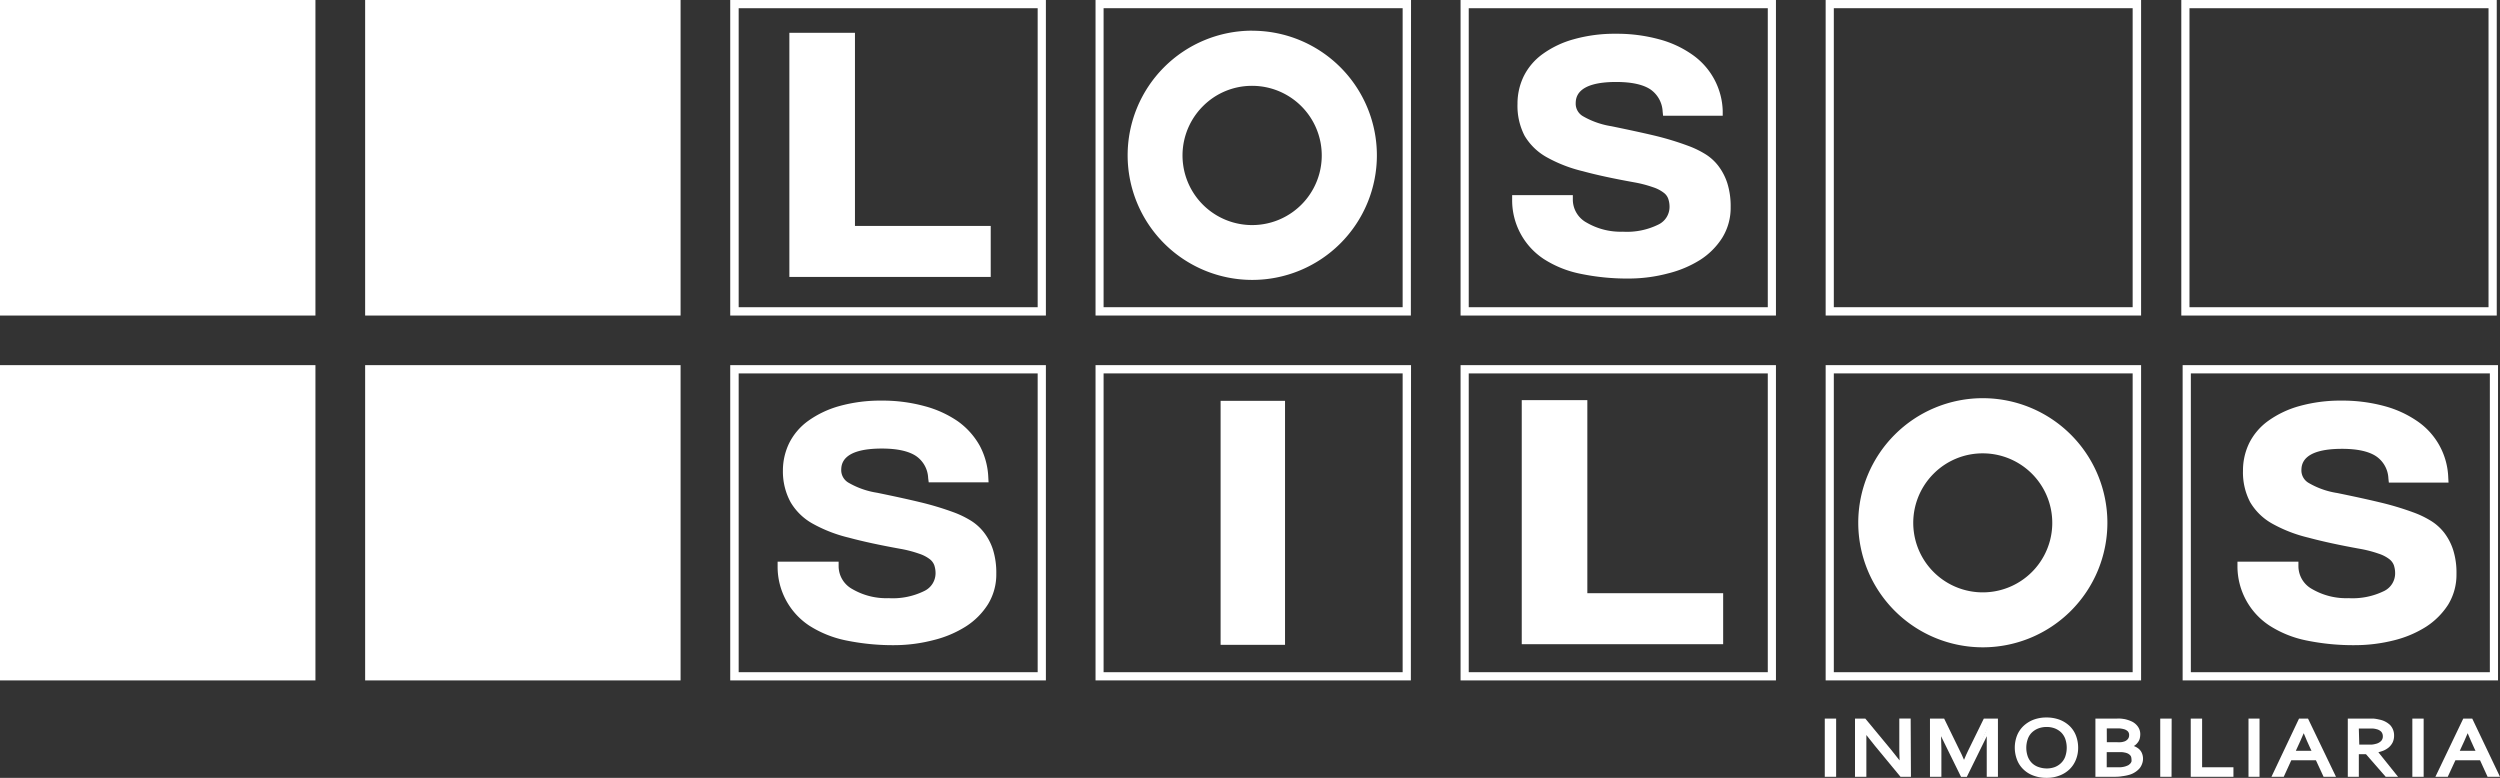
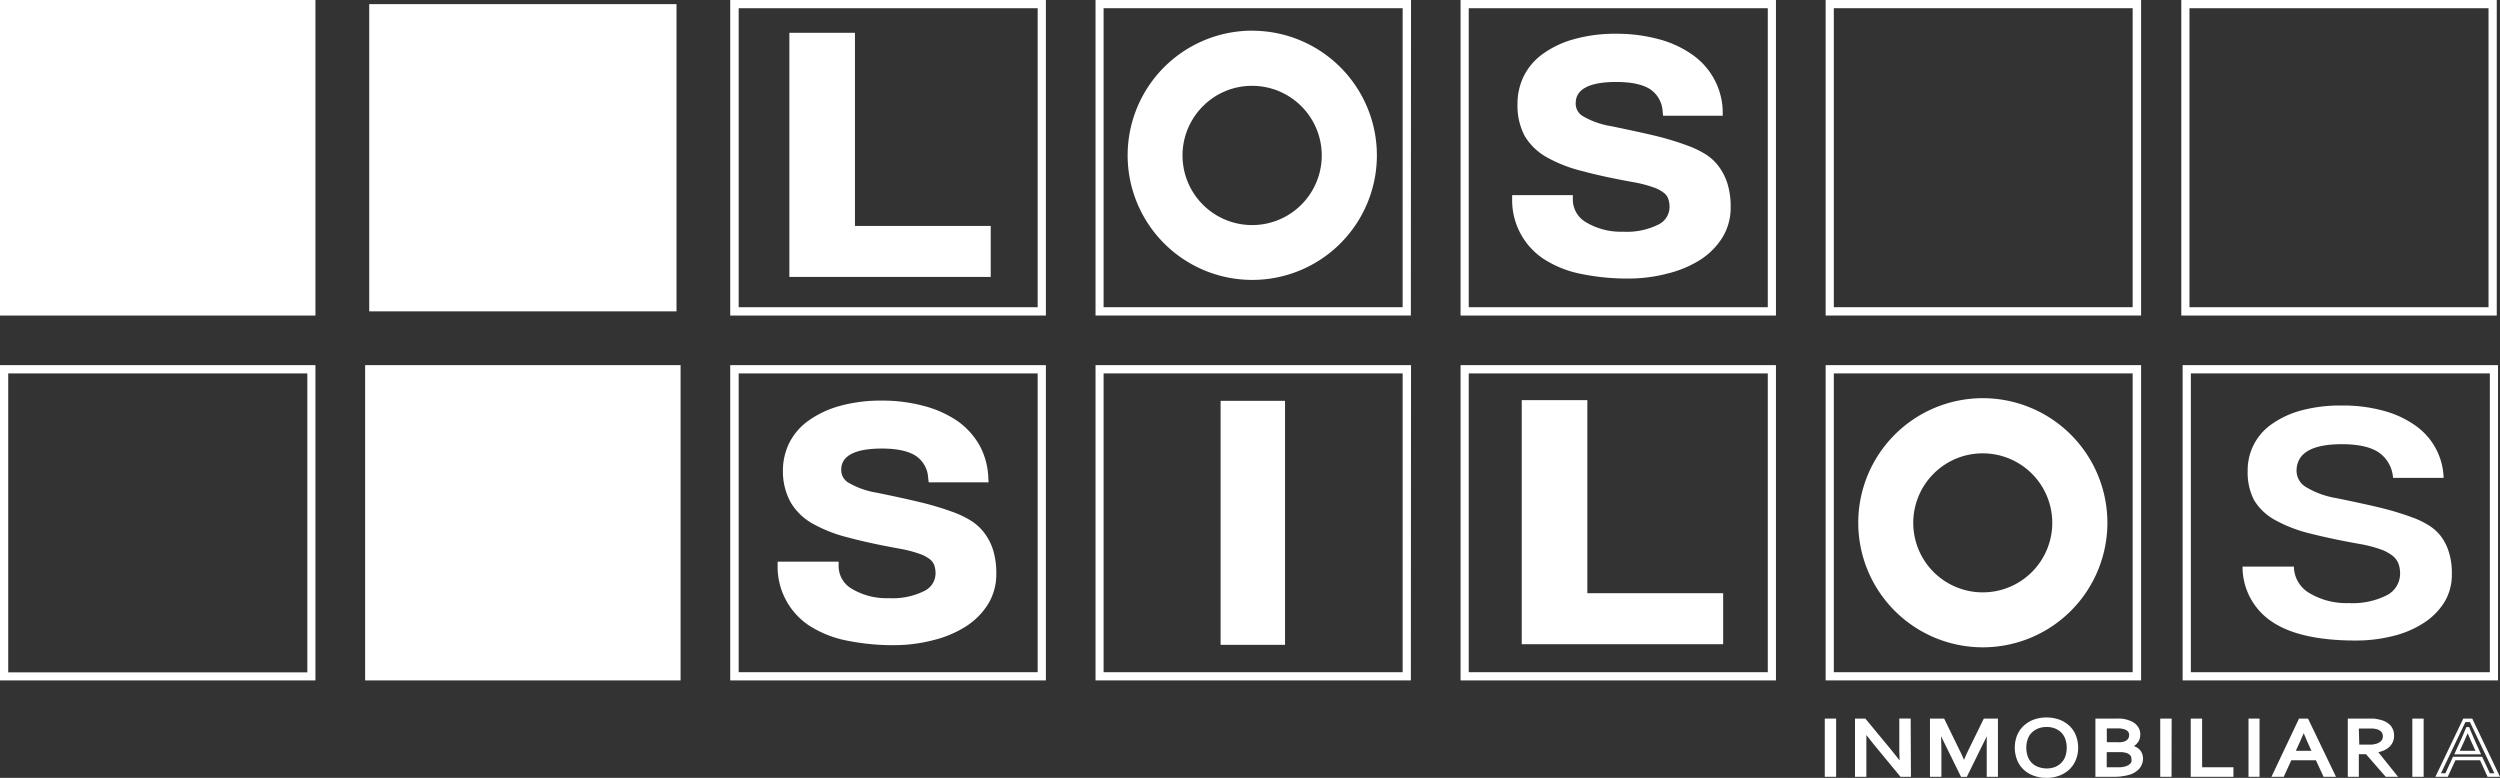
<svg xmlns="http://www.w3.org/2000/svg" id="Capa_1" data-name="Capa 1" viewBox="0 0 453.18 141">
  <rect x="0" y="0" width="453.18" height="141" fill="#333333" stroke="none" />
  <defs>
    <style>.cls-1{fill:#fff;}</style>
  </defs>
  <title>logo los silos_500x500 (1) - blanco</title>
  <path class="cls-1" d="M245.42,128.82V86.07h10.21v42.75Z" transform="translate(-23.41 -12.66)" />
  <path class="cls-1" d="M256.35,129.55H244.67V85.32h11.68Zm-10.21-1.47h8.75V86.81h-8.75Z" transform="translate(-23.41 -12.66)" />
  <path class="cls-1" d="M167.28,62.1V19.36h10.4v35H202.3V62.1Z" transform="translate(-23.41 -12.66)" />
  <path class="cls-1" d="M203,62.86h-36.5V18.61h11.89v35H203Zm-35-1.49h33.52V55.06H176.93v-35H168V61.37Z" transform="translate(-23.41 -12.66)" />
  <path class="cls-1" d="M476.23,136H419.06V78.85h57.17V136Zm-55.68-1.49h54.2V80.35h-54.2Z" transform="translate(-23.41 -12.66)" />
  <rect class="cls-1" x="0.74" y="0.75" width="55.69" height="55.69" />
  <path class="cls-1" d="M80.59,69.86H23.41V12.66H80.59ZM24.9,68.35H79.12V14.15H24.9Z" transform="translate(-23.41 -12.66)" />
  <rect class="cls-1" x="66.93" y="0.75" width="55.7" height="55.69" />
-   <path class="cls-1" d="M146.78,69.86H89.6V12.66h57.18Zm-55.7-1.51h54.21V14.15H91.08Z" transform="translate(-23.41 -12.66)" />
-   <rect class="cls-1" x="0.74" y="66.94" width="55.69" height="55.68" />
  <path class="cls-1" d="M80.59,136H23.41V78.85H80.59ZM24.9,134.54H79.12V80.35H24.9Z" transform="translate(-23.41 -12.66)" />
  <rect class="cls-1" x="66.93" y="66.94" width="55.7" height="55.68" />
  <path class="cls-1" d="M146.78,136H89.6V78.85h57.18Zm-55.7-1.49h54.21V80.35H91.08Z" transform="translate(-23.41 -12.66)" />
  <path class="cls-1" d="M213,69.86H155.78V12.66H213Zm-55.69-1.51h54.2V14.15h-54.2Z" transform="translate(-23.41 -12.66)" />
  <path class="cls-1" d="M279.16,69.86H222V12.66h57.19Zm-55.7-1.51h54.21V14.15H223.46v54.2Z" transform="translate(-23.41 -12.66)" />
  <path class="cls-1" d="M213,136H155.78V78.85H213Zm-55.69-1.49h54.2V80.35h-54.2Z" transform="translate(-23.41 -12.66)" />
  <path class="cls-1" d="M279.16,136H222V78.85h57.19Zm-55.7-1.49h54.21V80.35H223.46v54.19Z" transform="translate(-23.41 -12.66)" />
  <path class="cls-1" d="M345.34,69.86H288.17V12.66h57.17v57.2Zm-55.69-1.51h54.21V14.15H289.65Z" transform="translate(-23.41 -12.66)" />
  <path class="cls-1" d="M345.34,136H288.17V78.85h57.17V136Zm-55.69-1.49h54.21V80.35H289.65Z" transform="translate(-23.41 -12.66)" />
  <path class="cls-1" d="M411.53,136H354.35V78.85h57.18Zm-55.7-1.49H410V80.35H355.83Z" transform="translate(-23.41 -12.66)" />
  <path class="cls-1" d="M192.52,99.25a6.06,6.06,0,0,0-2.59-4.57c-1.48-1-3.71-1.5-6.67-1.5Q175,93.18,175,98a3.43,3.43,0,0,0,1.72,2.91,15.53,15.53,0,0,0,5.46,2c3,.61,5.55,1.16,7.72,1.68a52.3,52.3,0,0,1,6,1.8,16.45,16.45,0,0,1,2.88,1.35,8.62,8.62,0,0,1,2.31,2,9.73,9.73,0,0,1,1.5,2.89,13.16,13.16,0,0,1,.55,4.08,9.56,9.56,0,0,1-1.38,5.11,12.12,12.12,0,0,1-3.76,3.75,18,18,0,0,1-5.55,2.35,27.34,27.34,0,0,1-6.76.81c-6.7,0-11.77-1.13-15.15-3.4a11.92,11.92,0,0,1-5.34-10h9.31a5.65,5.65,0,0,0,2.88,4.84,13.05,13.05,0,0,0,7.05,1.77,13.64,13.64,0,0,0,6.95-1.44,4.39,4.39,0,0,0,2.38-3.9,5.56,5.56,0,0,0-.29-1.77,3.28,3.28,0,0,0-1.08-1.47,7.87,7.87,0,0,0-2.2-1.17,24.25,24.25,0,0,0-3.63-.94c-3.53-.62-6.58-1.27-9.15-1.93a25.15,25.15,0,0,1-6.39-2.47,9.91,9.91,0,0,1-3.69-3.57A10.88,10.88,0,0,1,166.19,98a10.42,10.42,0,0,1,1-4.62,10.06,10.06,0,0,1,3.2-3.75,17.25,17.25,0,0,1,5.33-2.53,27.2,27.2,0,0,1,7.5-.93,27.73,27.73,0,0,1,7.52.94,18.08,18.08,0,0,1,5.74,2.64,12,12,0,0,1,5.19,9.53h-9.19Z" transform="translate(-23.41 -12.66)" />
  <path class="cls-1" d="M185.71,129.61a42.22,42.22,0,0,1-9-.87,19.61,19.61,0,0,1-6.62-2.68,12.78,12.78,0,0,1-5.72-10.68l0-.9h11.06v.85a4.74,4.74,0,0,0,2.48,4.11,12.2,12.2,0,0,0,6.59,1.65,12.9,12.9,0,0,0,6.5-1.32,3.57,3.57,0,0,0,2-3.17,4.6,4.6,0,0,0-.23-1.48,2.51,2.51,0,0,0-.81-1.09,6.47,6.47,0,0,0-1.94-1,21.72,21.72,0,0,0-3.49-.9c-3.53-.64-6.64-1.3-9.22-2a25.75,25.75,0,0,1-6.59-2.55,10.61,10.61,0,0,1-4-3.89A11.63,11.63,0,0,1,165.33,98a11.37,11.37,0,0,1,1.13-5,11.06,11.06,0,0,1,3.47-4.06,18,18,0,0,1,5.59-2.66,27.77,27.77,0,0,1,7.74-1,28.86,28.86,0,0,1,7.74,1A19.42,19.42,0,0,1,197,89a13.56,13.56,0,0,1,4,4.44,13.28,13.28,0,0,1,1.56,5.75l.05.9H191.76l-.1-.76a5.09,5.09,0,0,0-2.19-4c-1.34-.9-3.44-1.36-6.2-1.36-7.37,0-7.37,3-7.37,4a2.63,2.63,0,0,0,1.34,2.2,14.83,14.83,0,0,0,5.15,1.81c3.06.63,5.6,1.18,7.75,1.7a53.44,53.44,0,0,1,6.1,1.83,17.18,17.18,0,0,1,3,1.43,9,9,0,0,1,2.52,2.22,10.19,10.19,0,0,1,1.65,3.14,14,14,0,0,1,.6,4.35,10.34,10.34,0,0,1-1.52,5.57,13,13,0,0,1-4,4,19.76,19.76,0,0,1-5.81,2.46A28.52,28.52,0,0,1,185.71,129.61Zm-19.57-13.4a10.83,10.83,0,0,0,4.89,8.44c3.23,2.15,8.17,3.25,14.68,3.25a26.83,26.83,0,0,0,6.55-.79,17.86,17.86,0,0,0,5.3-2.24,11.18,11.18,0,0,0,3.49-3.49,8.63,8.63,0,0,0,1.27-4.66,12.23,12.23,0,0,0-.52-3.8,8.87,8.87,0,0,0-1.35-2.64,7.49,7.49,0,0,0-2.07-1.8,14.53,14.53,0,0,0-2.73-1.28h0a47.47,47.47,0,0,0-5.89-1.77c-2.15-.51-4.66-1.06-7.7-1.68a16.22,16.22,0,0,1-5.78-2.08,4.27,4.27,0,0,1-2.08-3.62,4.85,4.85,0,0,1,2.48-4.39c1.51-.9,3.67-1.33,6.6-1.33,3.12,0,5.53.55,7.15,1.65a6.63,6.63,0,0,1,2.83,4.43h7.52a11.07,11.07,0,0,0-4.75-8,17.48,17.48,0,0,0-5.47-2.52,27.52,27.52,0,0,0-7.28-.9,26.3,26.3,0,0,0-7.26.89A16.34,16.34,0,0,0,171,90.3,9.17,9.17,0,0,0,168,93.74a9.55,9.55,0,0,0-1,4.24,9.91,9.91,0,0,0,1.07,4.92,8.91,8.91,0,0,0,3.38,3.25,23.59,23.59,0,0,0,6.15,2.36c2.55.66,5.62,1.32,9.1,1.95h0a23.33,23.33,0,0,1,3.75,1,7.54,7.54,0,0,1,2.44,1.31,4,4,0,0,1,1.35,1.85,6.23,6.23,0,0,1,.33,2,5.22,5.22,0,0,1-2.79,4.64c-1.73,1-4.14,1.57-7.4,1.57a13.85,13.85,0,0,1-7.51-1.92,6.41,6.41,0,0,1-3.21-4.7h-7.6Z" transform="translate(-23.41 -12.66)" />
  <path class="cls-1" d="M411.53,69.86H354.35V12.66h57.18Zm-55.7-1.51H410V14.15H355.83Z" transform="translate(-23.41 -12.66)" />
  <path class="cls-1" d="M476,69.86H418.82V12.66H476Zm-55.7-1.51h54.21V14.15H420.3Z" transform="translate(-23.41 -12.66)" />
  <path class="cls-1" d="M457.2,99.25a6.08,6.08,0,0,0-2.58-4.57c-1.48-1-3.72-1.5-6.68-1.5q-8.22,0-8.23,4.86a3.46,3.46,0,0,0,1.71,2.91,15.6,15.6,0,0,0,5.47,2c3,.61,5.53,1.16,7.73,1.68a51.32,51.32,0,0,1,6,1.8,15.5,15.5,0,0,1,2.88,1.35,8.47,8.47,0,0,1,2.31,2,9.27,9.27,0,0,1,1.49,2.89,12.57,12.57,0,0,1,.56,4.08,9.56,9.56,0,0,1-1.38,5.11,12,12,0,0,1-3.76,3.75,18,18,0,0,1-5.56,2.35,27.33,27.33,0,0,1-6.73.81q-10.1,0-15.16-3.4a11.93,11.93,0,0,1-5.35-10h9.31a5.63,5.63,0,0,0,2.88,4.84,13,13,0,0,0,7.05,1.77,13.64,13.64,0,0,0,6.95-1.44,4.38,4.38,0,0,0,2.37-3.9,5.3,5.3,0,0,0-.28-1.77,3.39,3.39,0,0,0-1.09-1.47,7.79,7.79,0,0,0-2.19-1.17,24.25,24.25,0,0,0-3.63-.94c-3.53-.62-6.58-1.27-9.16-1.93a25.36,25.36,0,0,1-6.38-2.47A10.05,10.05,0,0,1,432,103.3,10.88,10.88,0,0,1,430.85,98a10.13,10.13,0,0,1,4.24-8.37,17,17,0,0,1,5.33-2.53,27.1,27.1,0,0,1,7.5-.93,27.61,27.61,0,0,1,7.51.94,18,18,0,0,1,5.75,2.64,12,12,0,0,1,5.19,9.53H457.2Z" transform="translate(-23.41 -12.66)" />
-   <path class="cls-1" d="M450.41,129.61a42.19,42.19,0,0,1-9-.87,19.47,19.47,0,0,1-6.61-2.68A12.85,12.85,0,0,1,429,115.38l0-.9h11.05l0,.85a4.74,4.74,0,0,0,2.48,4.11,12.26,12.26,0,0,0,6.6,1.65,13,13,0,0,0,6.5-1.32,3.56,3.56,0,0,0,1.95-3.17,4.6,4.6,0,0,0-.23-1.48,2.51,2.51,0,0,0-.81-1.09,6.4,6.4,0,0,0-1.93-1,21.88,21.88,0,0,0-3.5-.9c-3.53-.64-6.62-1.3-9.21-2a25.69,25.69,0,0,1-6.6-2.55,10.65,10.65,0,0,1-4-3.89A11.63,11.63,0,0,1,430,98a11.37,11.37,0,0,1,1.12-5,11.06,11.06,0,0,1,3.47-4.06,17.87,17.87,0,0,1,5.6-2.66,27.65,27.65,0,0,1,7.73-1,28.91,28.91,0,0,1,7.74,1,19.26,19.26,0,0,1,6,2.77,12.88,12.88,0,0,1,5.55,10.19l.05.9H456.44l-.08-.76a5.11,5.11,0,0,0-2.21-4c-1.33-.9-3.43-1.36-6.19-1.36-7.37,0-7.37,3-7.37,4a2.62,2.62,0,0,0,1.35,2.2,14.59,14.59,0,0,0,5.15,1.81c3.06.63,5.6,1.18,7.75,1.7a52.64,52.64,0,0,1,6.09,1.83,17,17,0,0,1,3,1.43,9.16,9.16,0,0,1,2.53,2.22,10.39,10.39,0,0,1,1.64,3.14,13.69,13.69,0,0,1,.6,4.35,10.43,10.43,0,0,1-1.51,5.57,13.37,13.37,0,0,1-4,4,19.65,19.65,0,0,1-5.81,2.46A28.9,28.9,0,0,1,450.41,129.61Zm-19.6-13.4a10.87,10.87,0,0,0,4.91,8.44c3.22,2.15,8.16,3.25,14.69,3.25a26.65,26.65,0,0,0,6.52-.79,17.64,17.64,0,0,0,5.3-2.24,11.21,11.21,0,0,0,3.5-3.49,8.81,8.81,0,0,0,1.26-4.66,11.94,11.94,0,0,0-.52-3.8,8.89,8.89,0,0,0-1.36-2.64,7.6,7.6,0,0,0-2.06-1.8,14.53,14.53,0,0,0-2.73-1.28h0a47,47,0,0,0-5.89-1.77c-2.14-.51-4.65-1.06-7.7-1.68a16.14,16.14,0,0,1-5.78-2.08,4.27,4.27,0,0,1-2.08-3.62,4.86,4.86,0,0,1,2.47-4.39,13.07,13.07,0,0,1,6.61-1.33c3.12,0,5.53.55,7.16,1.65a6.74,6.74,0,0,1,2.83,4.43h7.52a11.16,11.16,0,0,0-4.75-8,17.54,17.54,0,0,0-5.48-2.52,27.52,27.52,0,0,0-7.28-.9,26.17,26.17,0,0,0-7.25.89,16.4,16.4,0,0,0-5.06,2.39,9.17,9.17,0,0,0-2.93,3.44,9.42,9.42,0,0,0-1,4.24,10,10,0,0,0,1.08,4.92,8.91,8.91,0,0,0,3.38,3.25,23.67,23.67,0,0,0,6.16,2.36c2.54.66,5.6,1.32,9.1,1.95h0a23.49,23.49,0,0,1,3.76,1,7.94,7.94,0,0,1,2.45,1.31,4.14,4.14,0,0,1,1.34,1.85,6,6,0,0,1,.33,2,5.21,5.21,0,0,1-2.77,4.64c-1.74,1-4.16,1.57-7.4,1.57a13.91,13.91,0,0,1-7.52-1.92,6.48,6.48,0,0,1-3.22-4.7h-7.6Z" transform="translate(-23.41 -12.66)" />
  <path class="cls-1" d="M325.64,32.79a6,6,0,0,0-2.58-4.57c-1.47-1-3.71-1.49-6.68-1.49-5.48,0-8.2,1.61-8.2,4.86a3.46,3.46,0,0,0,1.7,2.92,15.63,15.63,0,0,0,5.46,2c3,.59,5.54,1.17,7.72,1.7a49.15,49.15,0,0,1,6,1.79,15.53,15.53,0,0,1,2.88,1.36,8.17,8.17,0,0,1,2.31,2,9.05,9.05,0,0,1,1.48,2.89,12.79,12.79,0,0,1,.57,4.08,9.39,9.39,0,0,1-1.39,5.11,12.22,12.22,0,0,1-3.75,3.76,18.75,18.75,0,0,1-5.56,2.35,27.84,27.84,0,0,1-6.74.81c-6.72,0-11.77-1.12-15.15-3.4a11.87,11.87,0,0,1-5.35-10h9.31a5.57,5.57,0,0,0,2.88,4.84,13,13,0,0,0,7.05,1.77c3.07,0,5.38-.48,6.95-1.45a4.37,4.37,0,0,0,2.36-3.89,5.52,5.52,0,0,0-.27-1.77,3.41,3.41,0,0,0-1.09-1.48,7.59,7.59,0,0,0-2.2-1.16,22.48,22.48,0,0,0-3.61-.94q-5.3-1-9.16-2a24.86,24.86,0,0,1-6.38-2.46,9.87,9.87,0,0,1-3.7-3.57,10.65,10.65,0,0,1-1.18-5.33,10.52,10.52,0,0,1,1-4.62,10.13,10.13,0,0,1,3.21-3.76,17.24,17.24,0,0,1,5.33-2.52,27,27,0,0,1,7.48-.93,27.71,27.71,0,0,1,7.53.94,18,18,0,0,1,5.73,2.64,12,12,0,0,1,5.19,9.52h-9.18Z" transform="translate(-23.41 -12.66)" />
  <path class="cls-1" d="M318.86,63.15a41.62,41.62,0,0,1-9-.87,19.26,19.26,0,0,1-6.61-2.67,12.75,12.75,0,0,1-5.73-10.68l0-.9h11l0,.83A4.75,4.75,0,0,0,311,53a12.24,12.24,0,0,0,6.59,1.66,12.87,12.87,0,0,0,6.51-1.33,3.55,3.55,0,0,0,1.95-3.16,4.44,4.44,0,0,0-.24-1.49,2.33,2.33,0,0,0-.81-1.08,6.44,6.44,0,0,0-1.94-1,21.85,21.85,0,0,0-3.48-.9c-3.54-.64-6.64-1.29-9.23-2a25.67,25.67,0,0,1-6.58-2.55,10.69,10.69,0,0,1-4-3.89,11.8,11.8,0,0,1-1.28-5.76,11.37,11.37,0,0,1,1.12-5,11,11,0,0,1,3.46-4.06,17.54,17.54,0,0,1,5.6-2.66,27.33,27.33,0,0,1,7.72-1,29,29,0,0,1,7.76,1,18.82,18.82,0,0,1,6,2.77,12.87,12.87,0,0,1,5.54,10.18l0,.91H324.88l-.08-.77a5.17,5.17,0,0,0-2.21-4c-1.34-.89-3.42-1.35-6.21-1.35-7.34,0-7.34,3-7.34,4a2.63,2.63,0,0,0,1.32,2.21,15,15,0,0,0,5.15,1.81c3.06.63,5.61,1.18,7.77,1.69a53,53,0,0,1,6.08,1.84,16.92,16.92,0,0,1,3,1.42,8.84,8.84,0,0,1,2.52,2.22,10.51,10.51,0,0,1,1.64,3.14,13.94,13.94,0,0,1,.61,4.36,10.32,10.32,0,0,1-1.53,5.56,13.06,13.06,0,0,1-4,4,19.93,19.93,0,0,1-5.82,2.45A27.69,27.69,0,0,1,318.86,63.15Zm-19.58-13.4a10.84,10.84,0,0,0,4.9,8.44c3.22,2.16,8.16,3.24,14.68,3.24a27.29,27.29,0,0,0,6.53-.77,17.79,17.79,0,0,0,5.3-2.24,11.35,11.35,0,0,0,3.5-3.5,8.63,8.63,0,0,0,1.26-4.65,12.66,12.66,0,0,0-.51-3.82,8.84,8.84,0,0,0-1.37-2.63,7.62,7.62,0,0,0-2.06-1.8,14.9,14.9,0,0,0-2.73-1.3h0A49.8,49.8,0,0,0,322.87,39c-2.13-.51-4.67-1.06-7.7-1.68a16.17,16.17,0,0,1-5.78-2.08,4.28,4.28,0,0,1-2.08-3.62,4.86,4.86,0,0,1,2.47-4.38,13,13,0,0,1,6.6-1.35c3.14,0,5.54.56,7.17,1.64a6.74,6.74,0,0,1,2.83,4.44h7.52a11.34,11.34,0,0,0-1.28-4.12A11.54,11.54,0,0,0,329.15,24a17.42,17.42,0,0,0-5.48-2.52,27.49,27.49,0,0,0-7.29-.9,25.7,25.7,0,0,0-7.23.89,15.85,15.85,0,0,0-5.06,2.39,9.22,9.22,0,0,0-2.93,3.43,9.57,9.57,0,0,0-1,4.25,9.83,9.83,0,0,0,1.08,4.9,8.9,8.9,0,0,0,3.37,3.26A23.89,23.89,0,0,0,310.8,42c2.56.66,5.61,1.31,9.11,1.94h0a23.77,23.77,0,0,1,3.76,1,8.49,8.49,0,0,1,2.45,1.32,4.19,4.19,0,0,1,1.35,1.84,6.26,6.26,0,0,1,.32,2.06A5.2,5.2,0,0,1,325,54.77c-1.72,1.06-4.15,1.57-7.4,1.57a13.88,13.88,0,0,1-7.52-1.9,6.5,6.5,0,0,1-3.21-4.71h-7.6Z" transform="translate(-23.41 -12.66)" />
  <path class="cls-1" d="M354.5,153.16v-9.93h1.42v9.93Z" transform="translate(-23.41 -12.66)" />
  <path class="cls-1" d="M356.25,153.47h-2.06V142.92h2.06Zm-1.42-.64h.78v-9.28h-.78Z" transform="translate(-23.41 -12.66)" />
  <path class="cls-1" d="M366,148.76c.71.89,1.43,1.78,2.12,2.7h.05c-.07-1-.12-1.94-.12-3v-5.28h1.42v9.94h-1.41l-4.56-5.54c-.8-1-1.49-1.86-2.13-2.69h0c.07.91.11,1.95.11,3.16v5.07H360v-9.93h1.41Z" transform="translate(-23.41 -12.66)" />
  <path class="cls-1" d="M369.81,153.47h-1.89l-4.66-5.64-1.53-1.93c0,.67,0,1.41,0,2.19v5.38h-2.06V142.92h1.87l4.67,5.64c.52.64,1,1.28,1.54,1.94,0-.66-.05-1.33-.05-2v-5.59h2.06Zm-1.58-.64h.95v-9.28h-.8v5c0,1,0,2,.11,2.93l0,.35H368l-.09-.13c-.69-.93-1.41-1.83-2.11-2.7l-4.47-5.42h-.93v9.28h.78v-4.74c0-1.18,0-2.24-.12-3.13l0-.35h.55l.11.13c.62.83,1.31,1.74,2.1,2.69Z" transform="translate(-23.41 -12.66)" />
  <path class="cls-1" d="M379.77,153.16h-.65l-2.92-5.92c-.41-.82-.81-1.71-1.22-2.67h-.07c.08,1.38.13,2.63.13,3.79v4.8h-1.42v-9.93h2l2.74,5.63c.31.64.65,1.41,1,2.31h0c.42-1,.76-1.78,1-2.31l2.74-5.63h2v9.93h-1.43v-4.8c0-1.12.05-2.39.13-3.79h-.06c-.43,1-.83,1.9-1.22,2.67Z" transform="translate(-23.41 -12.66)" />
  <path class="cls-1" d="M385.6,153.47h-2.05v-5.11c0-.7,0-1.44,0-2.25-.2.46-.41.87-.61,1.27l-3,6.1h-1.05l-3-6.1c-.22-.41-.41-.83-.62-1.27,0,.8.06,1.55.06,2.25v5.11h-2.07V142.92h2.57l2.82,5.79c.24.48.5,1,.78,1.69.29-.71.55-1.27.76-1.7l2.83-5.78h2.56v10.55Zm-1.42-.64H385v-9.28h-1.52L380.8,149c-.28.54-.62,1.31-1,2.31l-.08.19h-.47l-.08-.19c-.37-.9-.71-1.68-1-2.31l-2.66-5.44h-1.52v9.28h.78v-4.47c0-1.13,0-2.41-.12-3.77l0-.35h.62l.09.2c.4.95.81,1.84,1.21,2.66l2.83,5.73h.25l2.84-5.73c.39-.76.8-1.65,1.2-2.66l.09-.2h.62l0,.35c-.09,1.38-.13,2.65-.13,3.77v4.47Z" transform="translate(-23.41 -12.66)" />
  <path class="cls-1" d="M399.8,148.21a5.56,5.56,0,0,1-.38,2.07,4.38,4.38,0,0,1-1.09,1.62,5.44,5.44,0,0,1-1.7,1.06,6.91,6.91,0,0,1-4.52,0,5,5,0,0,1-1.71-1.06,4.84,4.84,0,0,1-1.08-1.62,5.77,5.77,0,0,1-.36-2.07,5.35,5.35,0,0,1,.38-2.08,4.54,4.54,0,0,1,1.09-1.63,4.72,4.72,0,0,1,1.69-1.06,6,6,0,0,1,2.24-.39,6.1,6.1,0,0,1,2.28.39,4.68,4.68,0,0,1,1.7,1.06,4.91,4.91,0,0,1,1.07,1.63A5.35,5.35,0,0,1,399.8,148.21Zm-1.42,0a4.66,4.66,0,0,0-.3-1.77,3.54,3.54,0,0,0-2.12-2.05,4.55,4.55,0,0,0-1.58-.25,4.74,4.74,0,0,0-1.57.25,3.47,3.47,0,0,0-2.12,2.05,5.18,5.18,0,0,0,0,3.53,3.48,3.48,0,0,0,.86,1.27,3.43,3.43,0,0,0,1.27.78,4.73,4.73,0,0,0,1.59.27A4.6,4.6,0,0,0,396,152a3.52,3.52,0,0,0,1.27-.78,3.59,3.59,0,0,0,.85-1.27A4.81,4.81,0,0,0,398.38,148.21Z" transform="translate(-23.41 -12.66)" />
  <path class="cls-1" d="M394.41,153.66a6.55,6.55,0,0,1-2.41-.41,5.06,5.06,0,0,1-1.81-1.13,4.73,4.73,0,0,1-1.15-1.74,6.15,6.15,0,0,1,0-4.39,4.93,4.93,0,0,1,1.16-1.72,5.62,5.62,0,0,1,1.81-1.14,6.57,6.57,0,0,1,2.36-.41,6.75,6.75,0,0,1,2.4.41,5.52,5.52,0,0,1,1.81,1.14,4.84,4.84,0,0,1,1.14,1.73,6.1,6.1,0,0,1,.4,2.2,5.72,5.72,0,0,1-.41,2.18,5,5,0,0,1-1.16,1.74,5.28,5.28,0,0,1-1.82,1.13A6.16,6.16,0,0,1,394.41,153.66Zm0-10.28a6,6,0,0,0-2.13.35,5,5,0,0,0-1.58,1,4.22,4.22,0,0,0-1,1.51,5.27,5.27,0,0,0-.36,2,5.54,5.54,0,0,0,.34,1.95,4.58,4.58,0,0,0,1,1.51,4.38,4.38,0,0,0,1.6,1,6.06,6.06,0,0,0,2.17.36,5.84,5.84,0,0,0,2.11-.36,5,5,0,0,0,1.6-1,4.43,4.43,0,0,0,1-1.51,5.13,5.13,0,0,0,.36-1.95,5.7,5.7,0,0,0-.35-2,4.45,4.45,0,0,0-1-1.51,4.79,4.79,0,0,0-1.6-1A6,6,0,0,0,394.38,143.38Zm0,9.21a4.93,4.93,0,0,1-1.7-.29,3.78,3.78,0,0,1-1.38-.83,4,4,0,0,1-.93-1.38,5.52,5.52,0,0,1,0-3.76,3.65,3.65,0,0,1,2.29-2.23,4.77,4.77,0,0,1,1.69-.29,4.56,4.56,0,0,1,1.68.29,3.9,3.9,0,0,1,1.39.83,3.8,3.8,0,0,1,.92,1.4,5.52,5.52,0,0,1,0,3.76,4,4,0,0,1-.92,1.39,4.16,4.16,0,0,1-1.37.83A5,5,0,0,1,394.41,152.59Zm0-8.15a4.2,4.2,0,0,0-1.47.25,3.52,3.52,0,0,0-1.16.71,3,3,0,0,0-.77,1.17,4.78,4.78,0,0,0,0,3.28,3.27,3.27,0,0,0,.77,1.16,3.17,3.17,0,0,0,1.18.7,4.57,4.57,0,0,0,1.47.25,4.24,4.24,0,0,0,1.45-.25A3.34,3.34,0,0,0,397,151a3.06,3.06,0,0,0,.77-1.16,4.94,4.94,0,0,0,0-3.28,3.18,3.18,0,0,0-.77-1.17,3.52,3.52,0,0,0-1.16-.71A4.13,4.13,0,0,0,394.38,144.44Z" transform="translate(-23.41 -12.66)" />
  <path class="cls-1" d="M409.23,148a4.34,4.34,0,0,1,1,.25,2.73,2.73,0,0,1,.74.46,2.24,2.24,0,0,1,.48.66,2.19,2.19,0,0,1,.16.88,2.38,2.38,0,0,1-.13.72,2.15,2.15,0,0,1-.4.74,3.11,3.11,0,0,1-.72.67,4.84,4.84,0,0,1-1.12.5,6.24,6.24,0,0,1-1.15.2q-.63.06-1.5.06h-3v-9.93h3.58l.58,0c.19,0,.35,0,.51.06s.3,0,.43.07a4.42,4.42,0,0,1,1,.35,2.9,2.9,0,0,1,.75.53,2.24,2.24,0,0,1,.47.68,2.14,2.14,0,0,1,.17.84,2.42,2.42,0,0,1-.1.7,1.91,1.91,0,0,1-.33.61,2,2,0,0,1-.57.51,3.35,3.35,0,0,1-.85.38v0Zm-2.09-.49a4.92,4.92,0,0,0,.72,0,3.71,3.71,0,0,0,.55-.09,1.89,1.89,0,0,0,.95-.58,1.57,1.57,0,0,0,.31-.93,1.25,1.25,0,0,0-.33-.9,1.83,1.83,0,0,0-1-.54c-.22,0-.48-.08-.76-.11s-.63,0-1,0H405v3.21h2.14ZM405,148.62v3.44h1.71a10,10,0,0,0,1.13-.05,4.37,4.37,0,0,0,.89-.14,2.76,2.76,0,0,0,.67-.28,1.78,1.78,0,0,0,.45-.4,1.27,1.27,0,0,0,.24-.44,1.66,1.66,0,0,0,.08-.48,1.84,1.84,0,0,0-.09-.53,1.07,1.07,0,0,0-.25-.44,1.53,1.53,0,0,0-.48-.35,2.57,2.57,0,0,0-.71-.23,3.41,3.41,0,0,0-.6-.07l-.82,0H405Z" transform="translate(-23.41 -12.66)" />
  <path class="cls-1" d="M406.56,153.47h-3.31V142.92h3.92a3.74,3.74,0,0,1,.61,0,4.12,4.12,0,0,1,.52.06,3.25,3.25,0,0,1,.45.08,6.28,6.28,0,0,1,1.06.37,2.86,2.86,0,0,1,.83.58,2.62,2.62,0,0,1,.55.79,2.4,2.4,0,0,1,.19,1,3.35,3.35,0,0,1-.11.79,2,2,0,0,1-.38.71,2.29,2.29,0,0,1-.65.58.1.1,0,0,0-.05,0,.28.28,0,0,1,.11.05,3,3,0,0,1,.84.5,2.13,2.13,0,0,1,.55.78,2.62,2.62,0,0,1,.19,1,2.52,2.52,0,0,1-.14.82,2.88,2.88,0,0,1-.44.85,3.56,3.56,0,0,1-.81.72,3.86,3.86,0,0,1-1.21.54,7.89,7.89,0,0,1-1.21.23C407.66,153.45,407.14,153.47,406.56,153.47Zm-2.66-.64h2.66a13,13,0,0,0,1.48-.06,5.5,5.5,0,0,0,1.07-.2,3.73,3.73,0,0,0,1-.46,2.49,2.49,0,0,0,.65-.59,2.26,2.26,0,0,0,.35-.64,2.11,2.11,0,0,0,.1-.63,1.93,1.93,0,0,0-.14-.75,1.87,1.87,0,0,0-.39-.56,2.23,2.23,0,0,0-.65-.4,3.14,3.14,0,0,0-.89-.22l-.28,0v-.56l.23-.07a2.69,2.69,0,0,0,.78-.34,1.86,1.86,0,0,0,.49-.42,1.46,1.46,0,0,0,.28-.52,2.89,2.89,0,0,0,.08-.6,1.83,1.83,0,0,0-.14-.71,1.8,1.8,0,0,0-.41-.59,2.77,2.77,0,0,0-.67-.47,4.87,4.87,0,0,0-.91-.32l-.41-.07-.48-.05a3.73,3.73,0,0,0-.59,0c-.21,0-.44,0-.71,0H403.9v9.32Zm2.81-.44h-2V148.3h2.53q.5,0,.84,0a4.89,4.89,0,0,1,.63.08,2.8,2.8,0,0,1,.8.25,1.84,1.84,0,0,1,.57.42,1.59,1.59,0,0,1,.33.56,2.59,2.59,0,0,1,.08.63,2.12,2.12,0,0,1-.08.57,1.56,1.56,0,0,1-.3.57,2.44,2.44,0,0,1-.53.46,3.43,3.43,0,0,1-.77.32,4.36,4.36,0,0,1-.93.16C407.51,152.37,407.12,152.39,406.71,152.39Zm-1.39-.65h1.39c.39,0,.76,0,1.1,0a4.08,4.08,0,0,0,.82-.14,3.93,3.93,0,0,0,.6-.24,2.37,2.37,0,0,0,.37-.32,1.28,1.28,0,0,0,.19-.34,1.67,1.67,0,0,0,0-.39,1.94,1.94,0,0,0-.06-.43.82.82,0,0,0-.2-.33,1.63,1.63,0,0,0-.37-.28,2.2,2.2,0,0,0-.64-.2A3,3,0,0,0,408,149l-.8,0h-1.9v2.8Zm1.82-3.89h-2.46V144h1.91c.4,0,.75,0,1.05,0a4.18,4.18,0,0,1,.8.13,2.18,2.18,0,0,1,1.14.61,1.57,1.57,0,0,1,.41,1.11,1.84,1.84,0,0,1-.37,1.12,2.13,2.13,0,0,1-1.11.7l-.61.11Zm-1.82-.65h1.83a4.8,4.8,0,0,0,.7,0,2.37,2.37,0,0,0,.49-.09,1.43,1.43,0,0,0,.78-.47,1.08,1.08,0,0,0,.24-.72.94.94,0,0,0-.24-.69,1.66,1.66,0,0,0-.82-.42,4.09,4.09,0,0,0-.71-.11q-.42,0-1,0h-1.28Z" transform="translate(-23.41 -12.66)" />
  <path class="cls-1" d="M415.31,153.16v-9.93h1.42v9.93Z" transform="translate(-23.41 -12.66)" />
  <path class="cls-1" d="M417.05,153.47H415V142.92h2.07Zm-1.42-.64h.77v-9.28h-.77Z" transform="translate(-23.41 -12.66)" />
  <path class="cls-1" d="M422.27,143.23v8.83h5.67v1.1h-7.09v-9.93Z" transform="translate(-23.41 -12.66)" />
  <path class="cls-1" d="M428.27,153.47h-7.74V142.92h2.06v8.82h5.68Zm-7.09-.64h6.45v-.45H422v-8.84h-.77v9.29Z" transform="translate(-23.41 -12.66)" />
-   <path class="cls-1" d="M431.29,153.16v-9.93h1.42v9.93Z" transform="translate(-23.41 -12.66)" />
+   <path class="cls-1" d="M431.29,153.16v-9.93h1.42v9.93" transform="translate(-23.41 -12.66)" />
  <path class="cls-1" d="M433,153.47H431V142.92H433Zm-1.42-.64h.78v-9.28h-.78Z" transform="translate(-23.41 -12.66)" />
  <path class="cls-1" d="M435.66,153.16l4.73-9.93h1.24l4.72,9.93h-1.52l-1.4-3h-4.86l-1.39,3Zm5.34-8.38c-.52,1.22-1,2.35-1.49,3.36l-.43.93h3.85l-.43-.93q-.74-1.54-1.47-3.36Z" transform="translate(-23.41 -12.66)" />
  <path class="cls-1" d="M446.86,153.47h-2.25l-1.39-3h-4.46l-1.37,3h-2.23l5-10.55h1.63Zm-1.84-.64h.83l-4.43-9.28h-.82l-4.41,9.28h.8l1.38-3h5.26Zm-1.59-3.43h-4.86l.64-1.39c.48-1,1-2.14,1.49-3.36l.08-.19h.46l.08.2c.49,1.21,1,2.33,1.45,3.36Zm-3.85-.64h2.84l-.23-.48c-.39-.83-.79-1.75-1.18-2.71-.43,1-.82,1.89-1.21,2.71Z" transform="translate(-23.41 -12.66)" />
  <path class="cls-1" d="M450.72,149.05v4.11h-1.41v-9.93h3c.51,0,.94,0,1.29.05a8.36,8.36,0,0,1,1,.16,3.5,3.5,0,0,1,1.85.95,2.55,2.55,0,0,1,.41,2.78,2.29,2.29,0,0,1-.63.82,3.46,3.46,0,0,1-1,.57,5.9,5.9,0,0,1-1.27.33v0l3.45,4.24H456l-3.57-4.11Zm0-4.72V148h1.4c.43,0,.81,0,1.11,0a4.1,4.1,0,0,0,.81-.14,2.27,2.27,0,0,0,1.15-.62,1.53,1.53,0,0,0,.4-1.1,1.55,1.55,0,0,0-.38-1,2.3,2.3,0,0,0-1-.56,4.52,4.52,0,0,0-.73-.11c-.31,0-.67,0-1.1,0Z" transform="translate(-23.41 -12.66)" />
  <path class="cls-1" d="M458.11,153.47h-2.24l-3.58-4.1H451v4.1H449V142.92h3.34c.52,0,1,0,1.33,0a6.7,6.7,0,0,1,1,.17,3.88,3.88,0,0,1,2,1,2.72,2.72,0,0,1,.72,1.91,2.86,2.86,0,0,1-.25,1.22,2.92,2.92,0,0,1-.72.93,3.79,3.79,0,0,1-1.06.62c-.26.09-.53.18-.82.25Zm-1.95-.64h.61L453.68,149v-.41l.27,0a5.91,5.91,0,0,0,1.19-.32,2.93,2.93,0,0,0,.9-.51,2.22,2.22,0,0,0,.18-3.13,3.23,3.23,0,0,0-1.69-.87,6.27,6.27,0,0,0-.93-.14,11.38,11.38,0,0,0-1.27-.06h-2.69v9.28h.78v-4.11h2.17Zm-4-4.55H450.4V144h1.94c.43,0,.82,0,1.12,0a5.14,5.14,0,0,1,.8.13,2.41,2.41,0,0,1,1.18.65,1.73,1.73,0,0,1,.47,1.24,1.8,1.8,0,0,1-.49,1.33,2.66,2.66,0,0,1-1.28.72,5.45,5.45,0,0,1-.88.13C453,148.27,452.56,148.28,452.12,148.28Zm-1.08-.64h1.09c.42,0,.8,0,1.09,0a3.53,3.53,0,0,0,.77-.13,2,2,0,0,0,1-.52,1.2,1.2,0,0,0,.32-.89,1.24,1.24,0,0,0-.29-.8,1.81,1.81,0,0,0-.89-.47,3.32,3.32,0,0,0-.69-.11c-.28,0-.65,0-1.08,0H451Z" transform="translate(-23.41 -12.66)" />
  <path class="cls-1" d="M461,153.16v-9.93h1.42v9.93Z" transform="translate(-23.41 -12.66)" />
  <path class="cls-1" d="M462.75,153.47H460.7V142.92h2.05Zm-1.41-.64h.77v-9.28h-.77Z" transform="translate(-23.41 -12.66)" />
-   <path class="cls-1" d="M465.38,153.16l4.74-9.93h1.22l4.74,9.93h-1.54l-1.39-3h-4.87l-1.38,3Zm5.34-8.38c-.52,1.22-1,2.35-1.48,3.36l-.44.93h3.85l-.43-.93c-.48-1-1-2.15-1.46-3.36Z" transform="translate(-23.41 -12.66)" />
  <path class="cls-1" d="M476.59,153.47h-2.25l-1.37-3h-4.46l-1.39,3h-2.24l5.05-10.55h1.63Zm-1.84-.64h.82l-4.43-9.28h-.82l-4.43,9.28h.81l1.37-3h5.28Zm-1.59-3.43H468.3l.63-1.39c.47-1,1-2.14,1.48-3.36l.09-.19H471l.07.2c.5,1.21,1,2.33,1.46,3.36Zm-3.86-.64h2.85l-.23-.48c-.39-.84-.79-1.75-1.19-2.71-.41,1-.82,1.89-1.21,2.71Z" transform="translate(-23.41 -12.66)" />
  <path class="cls-1" d="M300,128.69V85.94h10.42v35H335v7.79Z" transform="translate(-23.41 -12.66)" />
  <path class="cls-1" d="M335.77,129.43H299.26V85.19h11.89v35h24.62Zm-35-1.49h33.52v-6.29H309.67v-35h-8.9Z" transform="translate(-23.41 -12.66)" />
  <path class="cls-1" d="M250.37,28.22a12.62,12.62,0,1,1-8.9,3.69,12.49,12.49,0,0,1,8.9-3.69m0-10A22.59,22.59,0,1,0,273,40.81a22.6,22.6,0,0,0-22.59-22.58Z" transform="translate(-23.41 -12.66)" />
  <path class="cls-1" d="M382.83,94.84a12.6,12.6,0,1,1-8.91,3.69,12.53,12.53,0,0,1,8.91-3.69m0-10a22.58,22.58,0,1,0,22.59,22.59,22.59,22.59,0,0,0-22.59-22.59Z" transform="translate(-23.41 -12.66)" />
</svg>